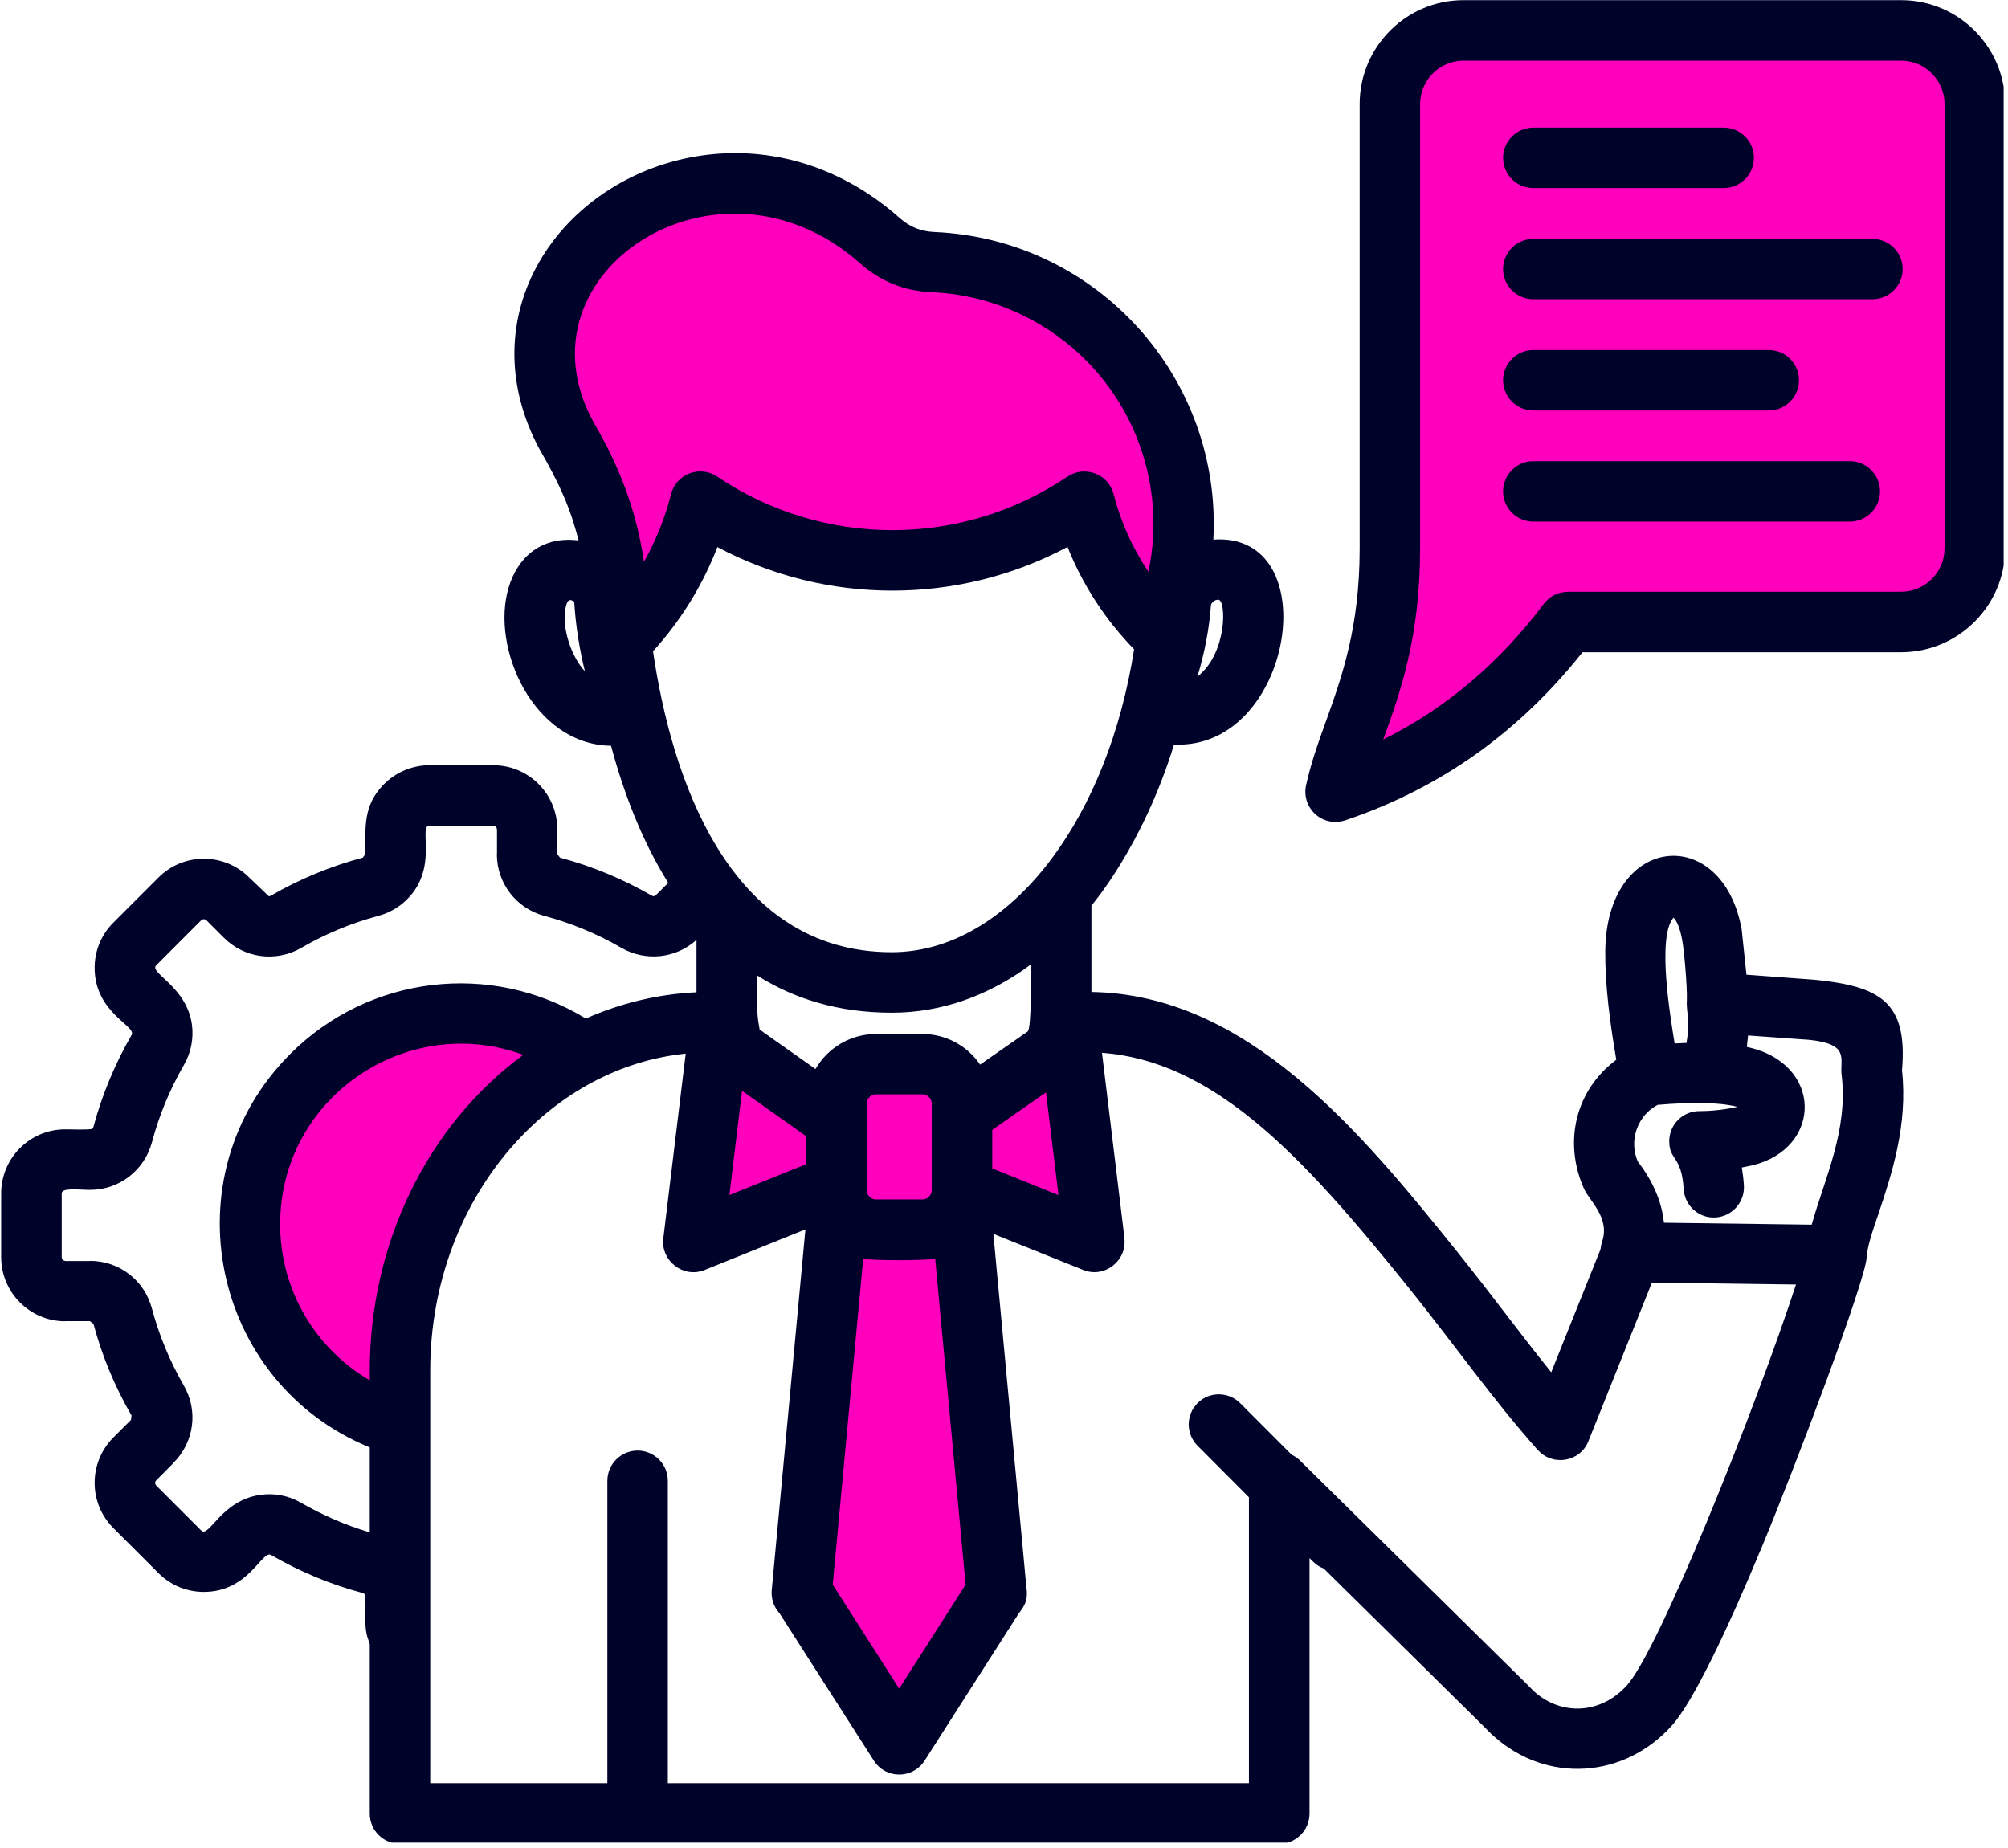
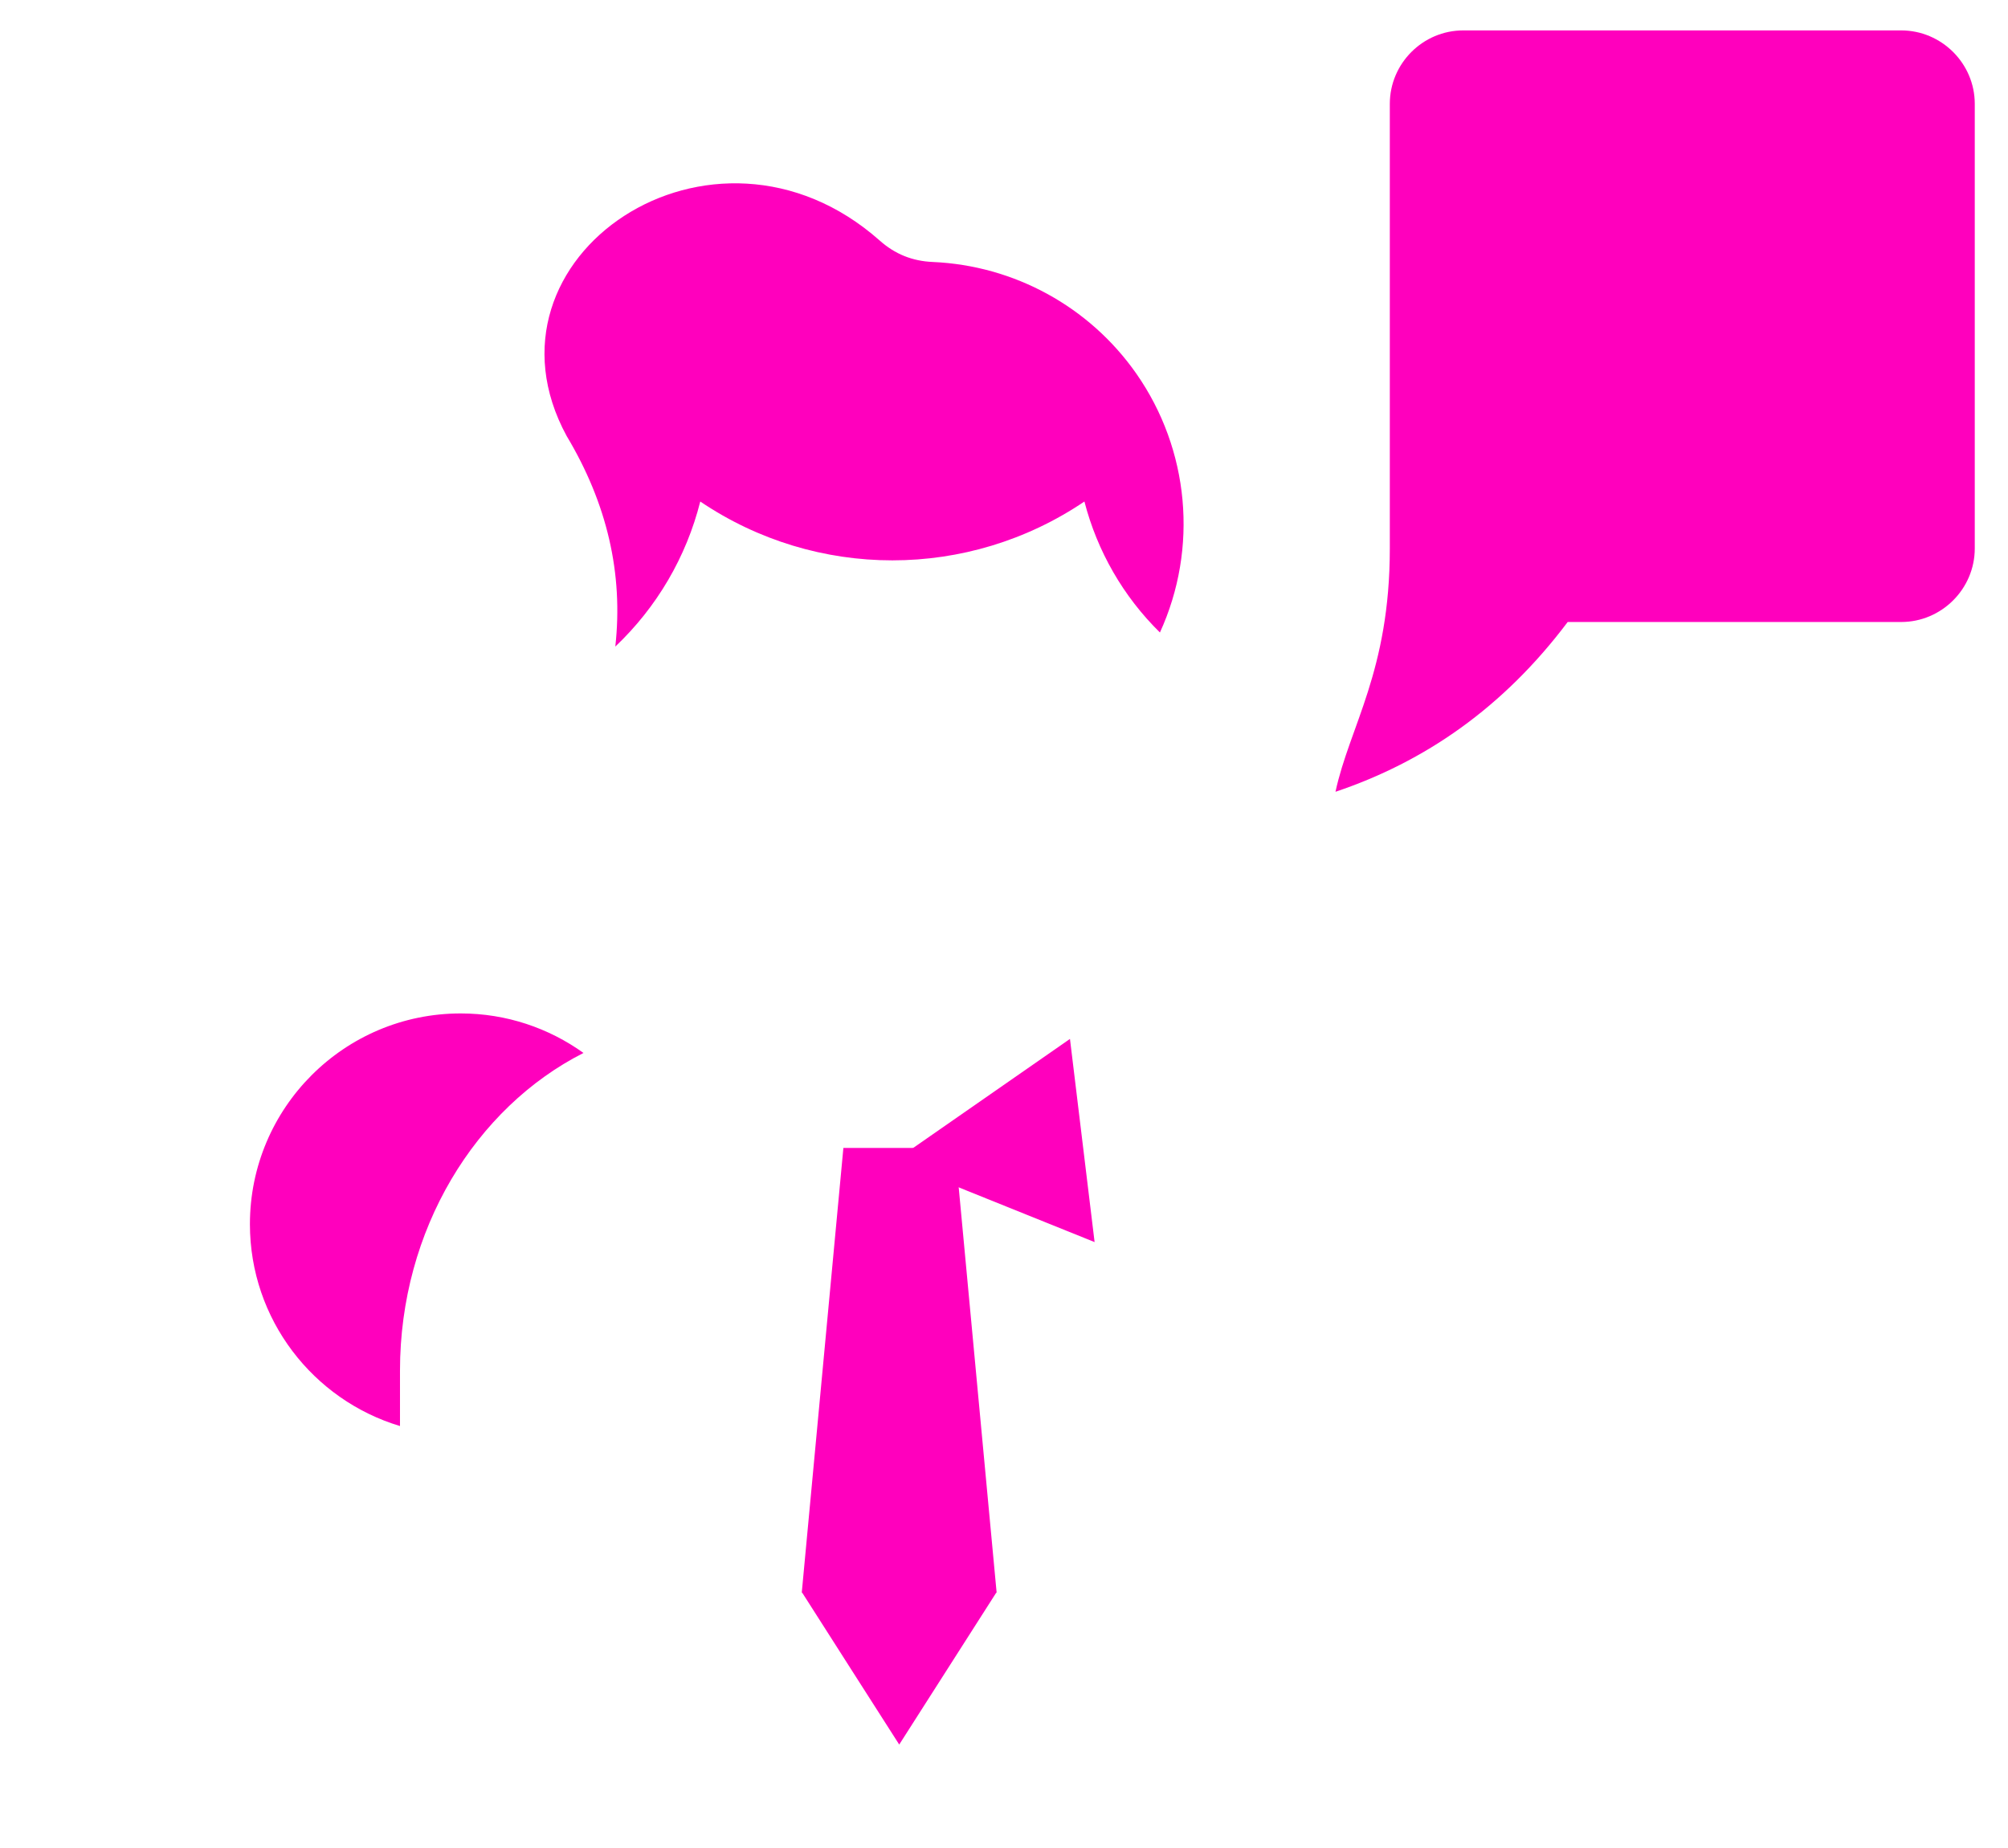
<svg xmlns="http://www.w3.org/2000/svg" width="628" viewBox="0 0 470.88 433.5" height="578" preserveAspectRatio="xMidYMid meet">
  <defs>
    <clipPath id="62e3297acc">
-       <path d="M 0.211 0 L 469.918 0 L 469.918 432.25 L 0.211 432.25 Z M 0.211 0 " clip-rule="nonzero" />
-     </clipPath>
+       </clipPath>
  </defs>
  <path fill="#ff00bd" d="M 108.004 237.734 C 80.695 237.734 58.562 259.879 58.562 287.18 C 58.562 309.516 73.414 328.418 93.762 334.523 L 93.762 321.52 C 93.762 288.465 111.48 259.84 136.805 247.004 C 128.68 241.18 118.742 237.734 108.004 237.734 Z M 108.004 237.734 " fill-opacity="1" fill-rule="evenodd" />
  <path fill="#ff00bd" d="M 256.691 291.371 L 250.914 243.711 L 209.629 272.418 Z M 256.691 291.371 " fill-opacity="1" fill-rule="evenodd" />
-   <path fill="#ff00bd" d="M 162.562 291.371 L 168.391 243.277 L 209.629 272.418 Z M 162.562 291.371 " fill-opacity="1" fill-rule="evenodd" />
  <path fill="#ff00bd" d="M 223.949 269.289 L 197.766 269.289 L 188 373.637 L 188.121 373.637 L 199.488 391.445 L 210.863 409.242 L 222.23 391.445 L 233.605 373.637 L 233.715 373.637 Z M 223.949 269.289 " fill-opacity="1" fill-rule="evenodd" />
-   <path fill="#ff00bd" d="M 216.312 249.629 L 205.402 249.629 C 200.316 249.629 196.125 253.82 196.125 258.906 L 196.125 279.176 C 196.125 284.293 200.316 288.453 205.402 288.453 L 216.312 288.453 C 221.398 288.453 225.59 284.293 225.59 279.176 L 225.59 258.906 C 225.59 253.812 221.398 249.629 216.312 249.629 Z M 216.312 249.629 " fill-opacity="1" fill-rule="evenodd" />
  <path fill="#ff00bd" d="M 218.754 61.457 C 237.738 62.289 255.422 71.852 266.477 87.641 C 278.934 105.473 281.062 128.586 272.016 148.371 C 263.426 139.934 257.316 129.305 254.301 117.648 C 227.082 136.051 191.414 136.051 164.195 117.648 C 160.922 130.652 154.004 142.453 144.27 151.672 C 146.164 134.562 142.344 118.102 132.844 102.258 C 110.102 60.363 167.152 21.77 206.293 56.434 C 209.879 59.625 213.961 61.254 218.754 61.457 Z M 218.754 61.457 " fill-opacity="1" fill-rule="evenodd" />
  <path fill="#ff00bd" d="M 313.195 185.738 C 334.039 178.73 352.477 166.098 367.66 145.91 L 445.883 145.91 C 455.355 145.91 463.145 138.16 463.145 128.648 L 463.145 24.363 C 463.145 14.891 455.363 7.133 445.883 7.133 L 343.168 7.133 C 333.695 7.133 325.938 14.879 325.938 24.363 L 325.938 128.648 C 325.945 157.445 316.477 170.434 313.195 185.738 Z M 313.195 185.738 " fill-opacity="1" fill-rule="evenodd" />
-   <path fill="#ff00bd" d="M 349.348 165.43 C 355.891 159.918 362.008 153.426 367.672 145.898 L 445.895 145.898 C 455.363 145.898 463.156 138.148 463.156 128.637 L 463.156 29.273 L 367.508 29.273 C 358.039 29.273 350.277 37.023 350.277 46.535 L 350.277 150.82 C 350.27 156.191 349.926 161.043 349.348 165.43 Z M 349.348 165.43 " fill-opacity="1" fill-rule="evenodd" />
  <g clip-path="url(#62e3297acc)">
    <path fill="#000329" d="M 284.547 126.582 C 311.309 124.656 303.297 175.992 275.328 174.648 C 267.922 198.734 256 212.289 255.949 212.461 L 255.949 232.699 C 292.527 233.277 318.977 265.348 341.465 293.285 C 350.398 304.43 355.941 312.148 363.801 321.914 L 375.352 293.082 C 375.41 292.508 375.523 291.938 375.723 291.363 L 375.695 291.363 C 377.699 285.73 372.766 281.719 371.5 278.902 C 366.586 267.934 369.465 255.727 379.059 248.605 C 377.59 240.074 376.414 231.121 376.473 223.281 C 376.617 195.543 403.926 193.012 408.465 217.992 L 409.59 228.648 L 425.836 229.855 C 440.707 231.402 447.484 234.879 446.074 251.074 C 447.484 264 443.605 275.602 440.535 284.789 C 438.984 289.355 437.953 292.344 437.777 295.07 C 437.406 300.551 421.613 342.617 413.348 362.543 C 405.305 381.922 397.148 399.184 392.094 404.785 C 380.891 417.273 362.75 418.418 350.34 407.285 C 349.508 406.566 348.73 405.766 347.957 404.957 L 310.43 367.941 C 309.508 367.598 308.645 367.051 307.906 366.301 L 307.105 365.5 L 307.105 425.43 C 307.105 429.359 303.914 432.52 300.016 432.52 L 93.762 432.52 C 89.832 432.52 86.672 429.359 86.672 425.43 L 86.672 385.75 C 86.469 384.777 85.641 383.574 85.641 380.32 C 85.641 379.461 85.781 374.375 85.469 373.98 C 85.375 373.867 85.234 373.746 85.012 373.695 C 77.484 371.691 70.254 368.672 63.504 364.762 C 61.379 363.555 58.34 373.434 47.742 373.434 C 43.895 373.434 40.047 371.965 37.117 369.035 L 26.551 358.473 C 20.668 352.617 20.668 343.086 26.551 337.199 L 30.656 333.098 L 30.656 333.125 L 30.797 332.062 C 26.887 325.316 23.879 318.105 21.863 310.559 L 21.062 309.949 L 21.062 309.918 L 15.238 309.918 L 15.238 309.949 C 6.973 309.949 0.215 303.203 0.215 294.906 L 0.215 279.945 C 0.215 271.68 6.93 264.922 15.238 264.922 C 16.098 264.922 21.184 265.094 21.609 264.781 C 21.719 264.672 21.812 264.52 21.871 264.297 C 23.879 256.828 26.926 249.504 30.809 242.789 C 32.043 240.664 22.137 237.625 22.137 227.027 C 22.137 223.18 23.605 219.328 26.562 216.402 L 37.129 205.836 C 42.984 199.98 52.516 199.98 58.379 205.836 L 62.98 210.234 C 63.152 210.262 63.324 210.203 63.527 210.09 C 70.273 206.18 77.504 203.203 85.031 201.188 L 85.66 200.355 C 85.66 193.984 85.031 188.961 90.055 183.906 C 92.781 181.211 96.551 179.508 100.684 179.508 L 115.645 179.508 C 123.941 179.508 130.664 186.254 130.664 194.531 L 130.637 194.531 L 130.637 200.355 L 130.664 200.355 L 131.293 201.188 C 138.789 203.172 146.082 206.211 152.801 210.09 C 153.203 210.324 153.52 210.262 153.832 209.949 L 156.68 207.102 C 150.387 197.023 146.176 185.77 143.266 174.941 C 125.125 174.707 114.984 152.09 119.23 137.867 C 121.438 130.398 127.273 125.691 135.648 126.785 C 133.613 118.742 131.031 113.32 126.633 105.621 L 126.633 105.652 C 109.434 73.957 131.285 42.172 163.07 36.711 C 178.551 34.066 195.98 37.855 210.996 51.156 C 213.344 53.254 215.938 54.285 219.09 54.426 C 257.207 56.059 286.582 88.562 284.547 126.582 Z M 284 141.828 C 283.594 147.539 282.48 153.203 280.809 158.711 C 287.82 153.344 287.645 140.652 285.691 140.684 C 284.973 140.684 284.344 141.137 284 141.828 Z M 135.203 154.812 C 135.75 155.766 136.379 156.645 137.129 157.457 C 135.832 152.148 134.973 146.719 134.625 141.148 C 133.594 140.461 133.137 140.711 132.762 141.93 C 131.637 145.645 133.105 151.246 135.203 154.812 Z M 359.598 44.113 C 355.688 44.113 352.508 40.953 352.508 37.023 C 352.508 33.125 355.699 29.934 359.598 29.934 L 404.25 29.934 C 408.16 29.934 411.34 33.125 411.34 37.023 C 411.34 40.953 408.148 44.113 404.25 44.113 Z M 359.598 122.355 C 355.688 122.355 352.508 119.195 352.508 115.266 C 352.508 111.367 355.699 108.176 359.598 108.176 L 433.828 108.176 C 437.738 108.176 440.918 111.367 440.918 115.266 C 440.918 119.195 437.73 122.355 433.828 122.355 Z M 359.598 96.293 C 355.688 96.293 352.508 93.102 352.508 89.203 C 352.508 85.273 355.699 82.113 359.598 82.113 L 414.816 82.113 C 418.746 82.113 421.906 85.273 421.906 89.203 C 421.906 93.113 418.746 96.293 414.816 96.293 Z M 359.598 70.188 C 355.688 70.188 352.508 67.027 352.508 63.129 C 352.508 59.199 355.699 56.039 359.598 56.039 L 439.137 56.039 C 443.047 56.039 446.227 59.199 446.227 63.129 C 446.227 67.027 443.035 70.188 439.137 70.188 Z M 324.398 173.473 C 339.156 166.148 351.645 155.5 362.039 141.684 C 363.418 139.82 365.543 138.84 367.672 138.84 L 367.672 138.809 L 445.895 138.809 C 451.465 138.809 456.055 134.238 456.055 128.668 L 456.055 24.391 C 456.055 18.82 451.453 14.23 445.895 14.23 L 343.176 14.23 C 337.605 14.23 333.039 18.832 333.039 24.391 L 333.039 128.68 C 333.039 149.352 328.449 162.277 324.398 173.473 Z M 346.684 176.52 C 337.09 183.41 326.758 188.605 315.848 192.312 C 310.164 194.41 305.172 189.496 306.285 184.27 C 307.41 179.074 309.152 174.191 311.055 168.934 C 314.672 158.793 318.867 147.164 318.867 128.68 L 318.867 24.391 C 318.867 10.98 329.805 0.039 343.188 0.039 L 445.902 0.039 C 459.316 0.039 470.254 10.98 470.254 24.391 L 470.254 128.68 C 470.254 142.059 459.285 153 445.902 153 L 371.137 153 C 363.68 162.391 355.496 170.168 346.684 176.52 Z M 265.957 152.312 C 259.211 145.391 253.926 137.27 250.34 128.305 C 224.699 141.969 193.887 141.969 168.215 128.332 C 164.742 137.32 159.605 145.645 153.113 152.766 C 157.336 181.598 170.484 223.371 209.109 223.371 C 224.102 223.371 237.219 214.07 246.723 201.289 C 256.082 188.695 262.918 171.719 265.957 152.312 Z M 242.273 75.215 C 235.012 71.223 226.887 68.891 218.469 68.547 C 212.008 68.266 206.438 65.996 201.613 61.711 C 168.449 32.363 120.09 63.918 139.074 98.867 L 139.043 98.867 C 145.273 109.32 149.355 120.289 150.984 131.777 C 153.742 126.926 155.867 121.668 157.277 116.156 C 158.48 111.074 164.133 109.098 168.156 111.793 C 192.992 128.555 225.5 128.555 250.34 111.793 L 250.34 111.82 C 254.328 109.098 259.902 111.133 261.137 115.895 C 262.797 122.387 265.582 128.555 269.32 134.129 C 274.266 110.707 263.355 86.781 242.273 75.215 Z M 216.312 256.719 L 205.402 256.719 C 204.227 256.719 203.227 257.723 203.227 258.895 L 203.227 279.195 C 203.227 280.371 204.227 281.375 205.402 281.375 L 216.312 281.375 C 217.488 281.375 218.492 280.371 218.492 279.195 L 218.492 258.895 C 218.5 257.723 217.496 256.719 216.312 256.719 Z M 205.402 242.559 L 216.312 242.559 C 221.855 242.559 226.848 245.344 229.836 249.738 L 241.008 241.961 C 241.93 241.039 241.758 227.98 241.758 226.246 C 231.965 233.512 220.883 237.562 209.109 237.562 C 196.508 237.562 186.086 234.262 177.496 228.801 C 177.496 232.102 177.355 236.266 177.777 239.457 C 177.891 240.176 178.012 240.863 178.125 241.523 L 191.223 250.773 C 194.09 245.809 199.438 242.559 205.402 242.559 Z M 232.684 265.043 L 232.684 274.09 L 248.223 280.352 L 245.293 256.262 Z M 219.301 295.281 C 216.891 295.707 204.824 295.738 202.414 295.281 L 195.262 371.723 L 210.852 396.125 L 226.441 371.723 Z M 189.035 273.109 L 189.035 266.535 L 173.992 255.879 L 171.031 280.34 Z M 232.945 289.449 L 240.695 372.371 C 241.102 375.156 240.461 376.504 238.863 378.539 L 216.891 412.91 C 214.074 417.418 207.672 417.355 204.918 413.02 L 182.773 378.418 C 181.477 377.008 180.766 375.055 180.961 372.988 L 188.859 288.395 L 165.199 297.926 C 160.172 299.93 154.918 295.719 155.523 290.543 L 160.781 247.156 C 145.16 248.766 131.062 256.605 120.465 268.488 C 108.352 282.043 100.855 300.824 100.855 321.496 L 100.855 418.316 L 142.406 418.316 L 142.406 347.367 C 142.406 343.469 145.598 340.277 149.496 340.277 C 153.406 340.277 156.586 343.469 156.586 347.367 L 156.586 418.316 L 292.895 418.316 L 292.895 351.238 L 280.828 339.125 C 278.074 336.367 278.074 331.891 280.859 329.137 C 283.613 326.379 288.094 326.41 290.848 329.164 L 302.91 341.25 C 303.832 341.688 304.664 342.312 305.324 343.062 L 357.926 394.918 L 359.738 396.75 C 366.406 402.727 375.645 401.949 381.559 395.344 C 385.379 391.09 392.703 375.277 400.25 357.094 C 408.516 337.199 416.82 314.82 421.207 301.328 L 387.414 300.875 L 372.512 338.09 C 370.559 343.004 364.074 344.008 360.684 340.156 L 360.652 340.156 C 350.199 328.418 341.273 315.664 330.414 302.141 C 318.035 286.773 306.094 272.621 293.543 262.48 C 282.664 253.699 271.207 247.895 258.422 246.973 L 263.711 290.531 L 263.68 290.531 C 264.309 295.699 259.059 299.922 254.035 297.914 Z M 163.312 232.77 L 163.312 220.484 C 158.492 224.852 151.402 225.621 145.688 222.348 C 140.004 219.047 134.027 216.574 127.625 214.852 C 121.023 213.098 116.484 207.184 116.484 200.355 L 116.516 200.355 L 116.516 194.531 L 116.484 194.531 C 116.484 194.074 116.078 193.699 115.625 193.699 L 100.66 193.699 C 98.16 193.699 102.273 202.289 96.73 209.492 C 94.746 212.078 91.961 213.969 88.656 214.863 C 82.316 216.555 76.23 219.086 70.598 222.359 C 64.68 225.773 57.277 224.801 52.453 219.977 L 48.352 215.875 C 48.039 215.562 47.461 215.562 47.145 215.875 L 36.582 226.441 C 34.797 228.223 43.762 231.383 44.969 240.418 C 45.375 243.629 44.766 246.934 43.043 249.891 C 39.773 255.574 37.27 261.582 35.578 267.98 C 33.797 274.555 27.91 279.125 21.082 279.125 C 18.406 279.125 14.418 278.547 14.418 279.957 L 14.418 294.918 C 14.418 295.375 14.793 295.777 15.246 295.777 L 15.246 295.809 L 21.07 295.809 L 21.07 295.777 C 27.91 295.777 33.797 300.316 35.566 306.922 C 37.258 313.262 39.793 319.352 43.035 324.98 C 46.477 330.93 45.504 338.273 40.652 343.137 L 40.684 343.137 L 36.582 347.27 C 36.238 347.582 36.266 348.129 36.582 348.473 L 47.145 359.039 C 48.98 360.871 51.855 351.855 61.125 350.652 C 64.316 350.215 67.637 350.824 70.598 352.547 C 75.621 355.441 81.051 357.801 86.672 359.465 L 86.672 339.539 C 49.484 324.344 39.355 275.934 68.035 247.227 C 86.469 228.789 115.098 225.375 137.352 238.93 C 145.445 235.355 154.176 233.195 163.312 232.77 Z M 390.242 286.832 L 424.895 287.289 C 427.883 276.551 433.504 265.125 431.902 252.09 C 431.469 248.41 433.941 244.938 424.379 243.934 L 409.965 242.902 L 409.68 245.594 C 427.648 249.383 427.508 269.48 410.855 273.391 C 410.074 273.562 409.273 273.734 408.504 273.879 C 408.738 275.285 408.91 276.723 408.992 278.102 C 409.223 282.004 406.234 285.363 402.324 285.598 C 398.445 285.832 395.094 282.844 394.859 278.934 C 394.402 271.062 391.477 272.246 391.477 267.707 C 391.477 263.809 394.637 260.648 398.535 260.648 C 401.402 260.648 404.562 260.305 407.473 259.645 C 405.059 259.039 402.355 258.816 399.52 258.754 C 396.449 258.695 392.855 258.836 388.781 259.18 C 387.809 259.695 386.887 260.387 386.137 261.164 C 384.152 263.23 383.098 266.109 383.27 268.945 C 383.332 270.148 383.617 271.324 384.07 272.418 C 386.887 276.066 388.723 279.742 389.645 283.449 C 389.926 284.594 390.117 285.719 390.242 286.832 Z M 86.672 323.797 L 86.672 321.527 C 86.672 291.746 100.195 263.98 122.684 247.449 C 95.324 237.371 65.652 257.527 65.652 287.188 C 65.652 302.516 73.809 316.301 86.672 323.797 Z M 395.52 244.652 C 396.492 238.941 395.406 237.594 395.609 234.492 C 395.719 231.598 395 223.117 394.516 220.516 C 394.027 217.789 393.281 216.066 392.48 215.258 C 388.629 219.703 391.617 237.887 392.742 244.773 C 393.715 244.715 394.637 244.684 395.52 244.652 Z M 395.52 244.652 " fill-opacity="1" fill-rule="nonzero" />
  </g>
</svg>